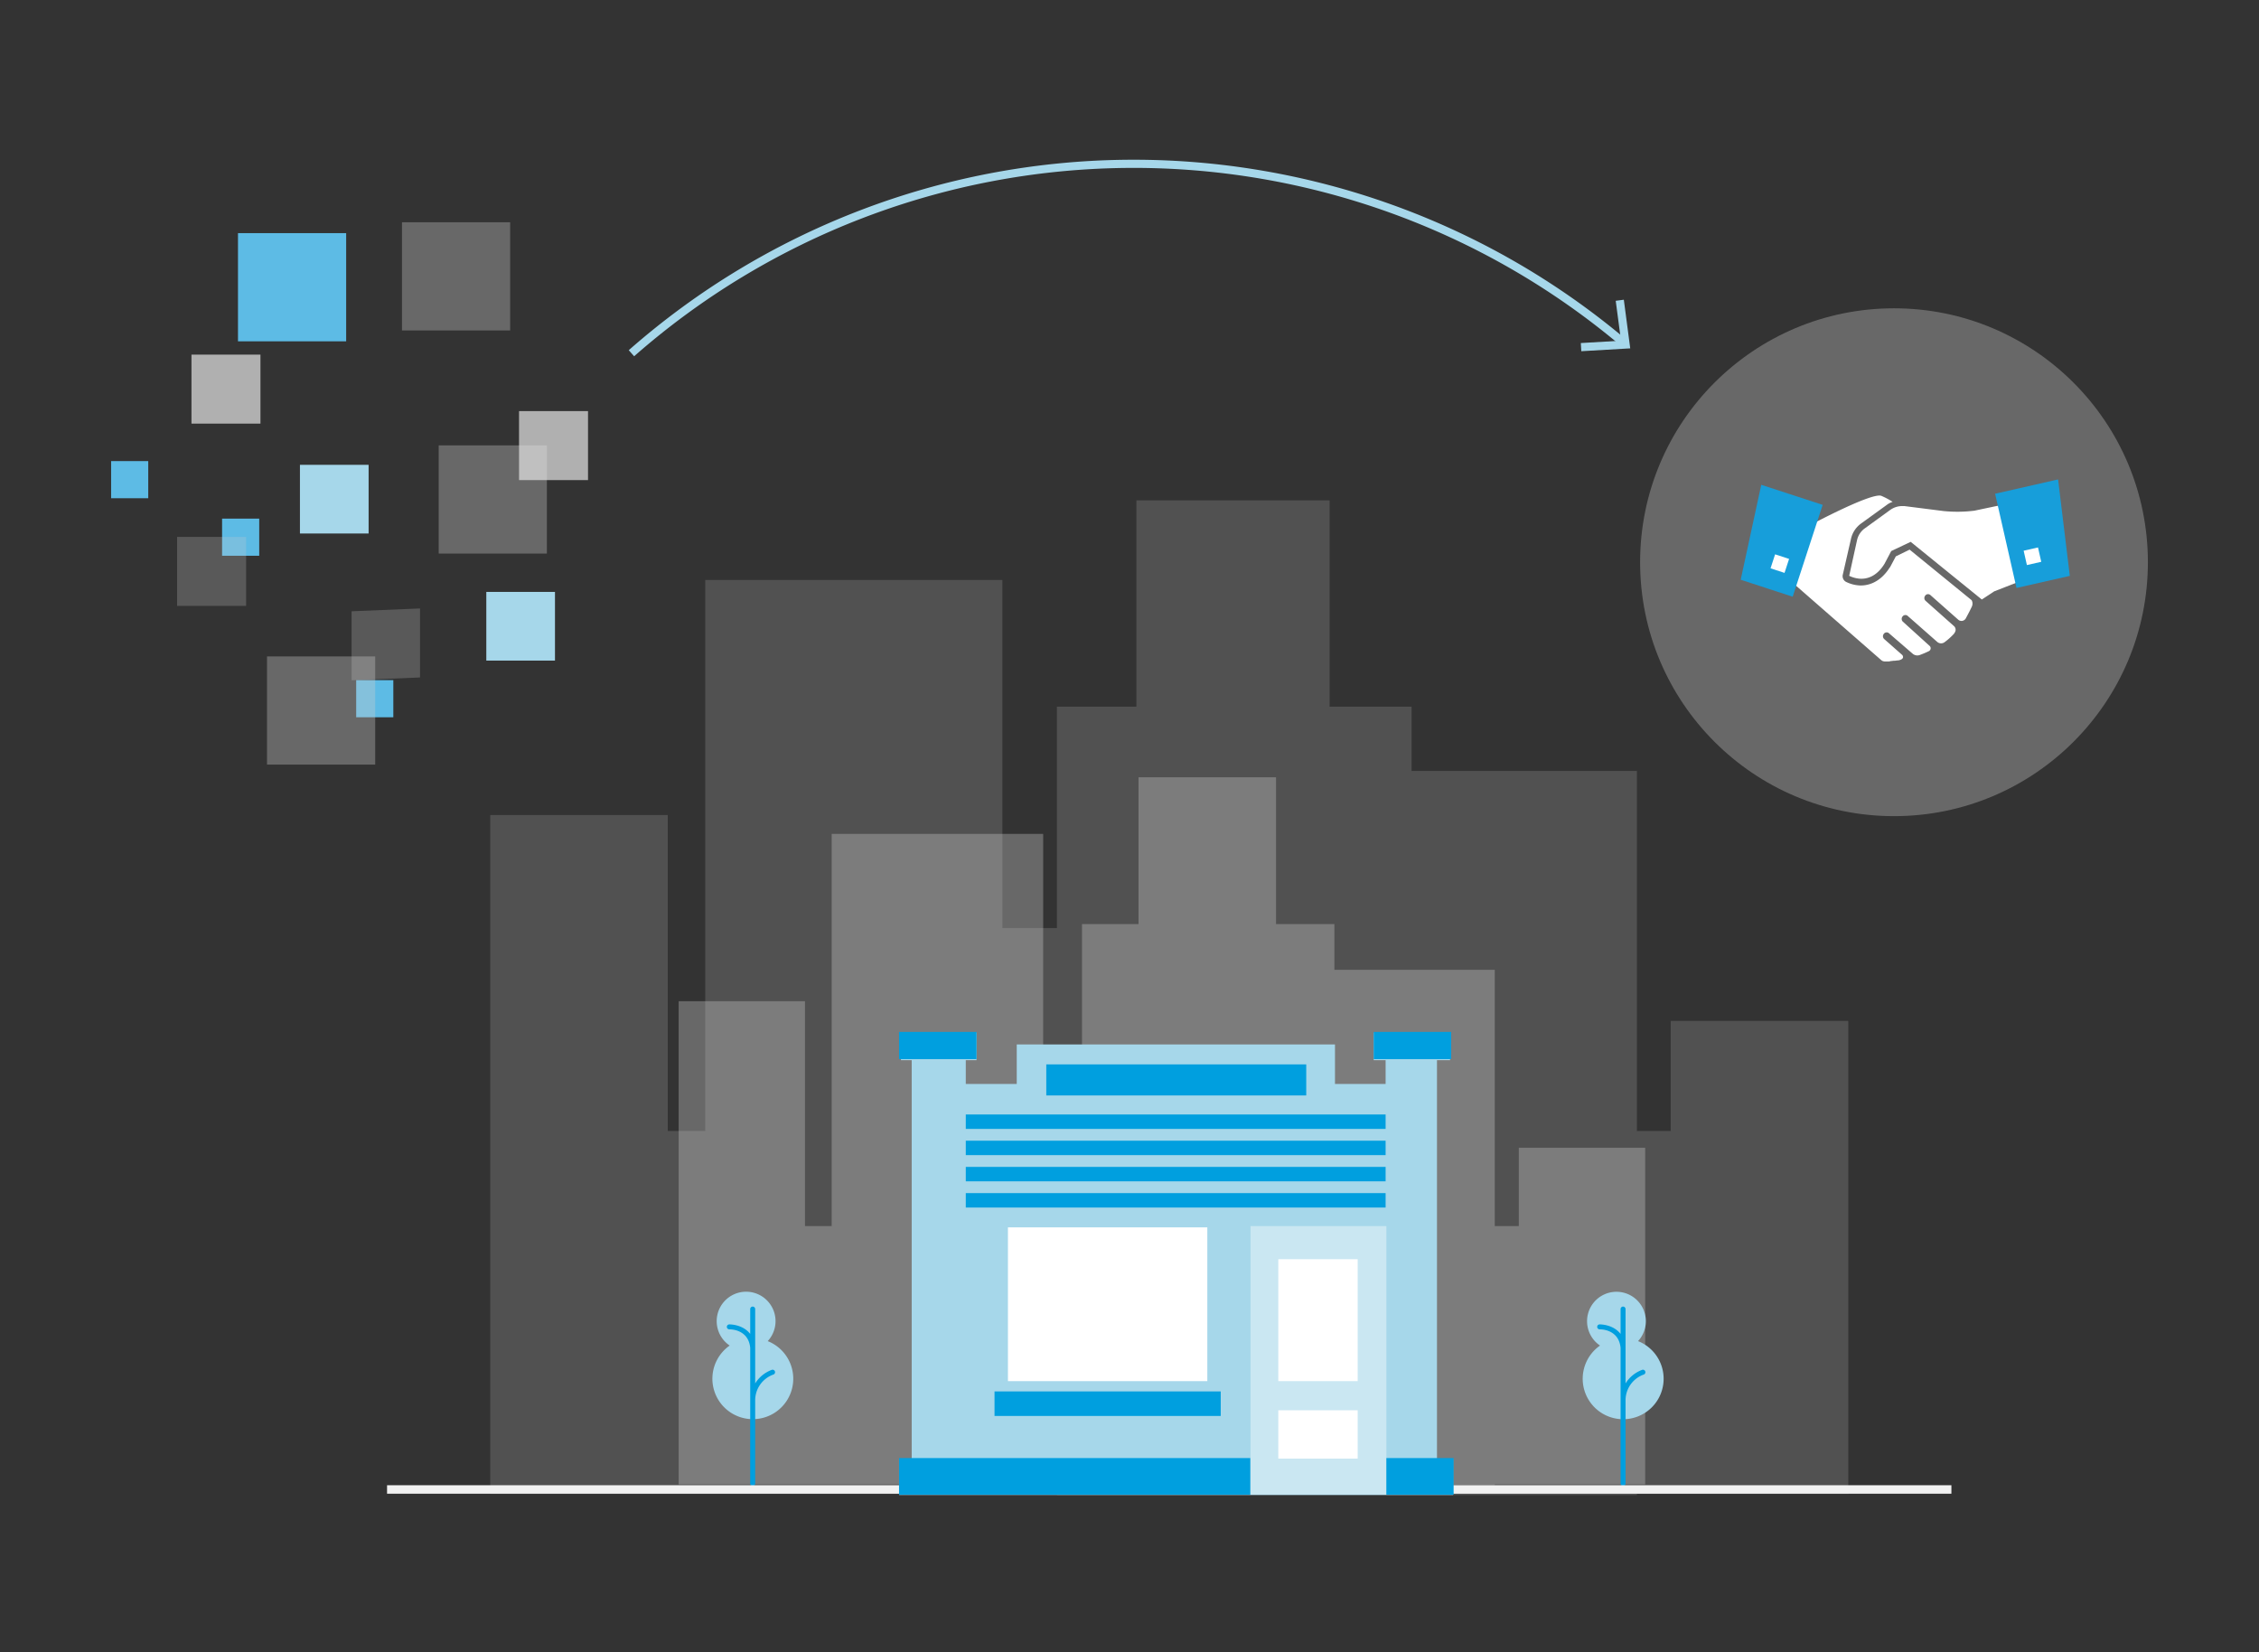
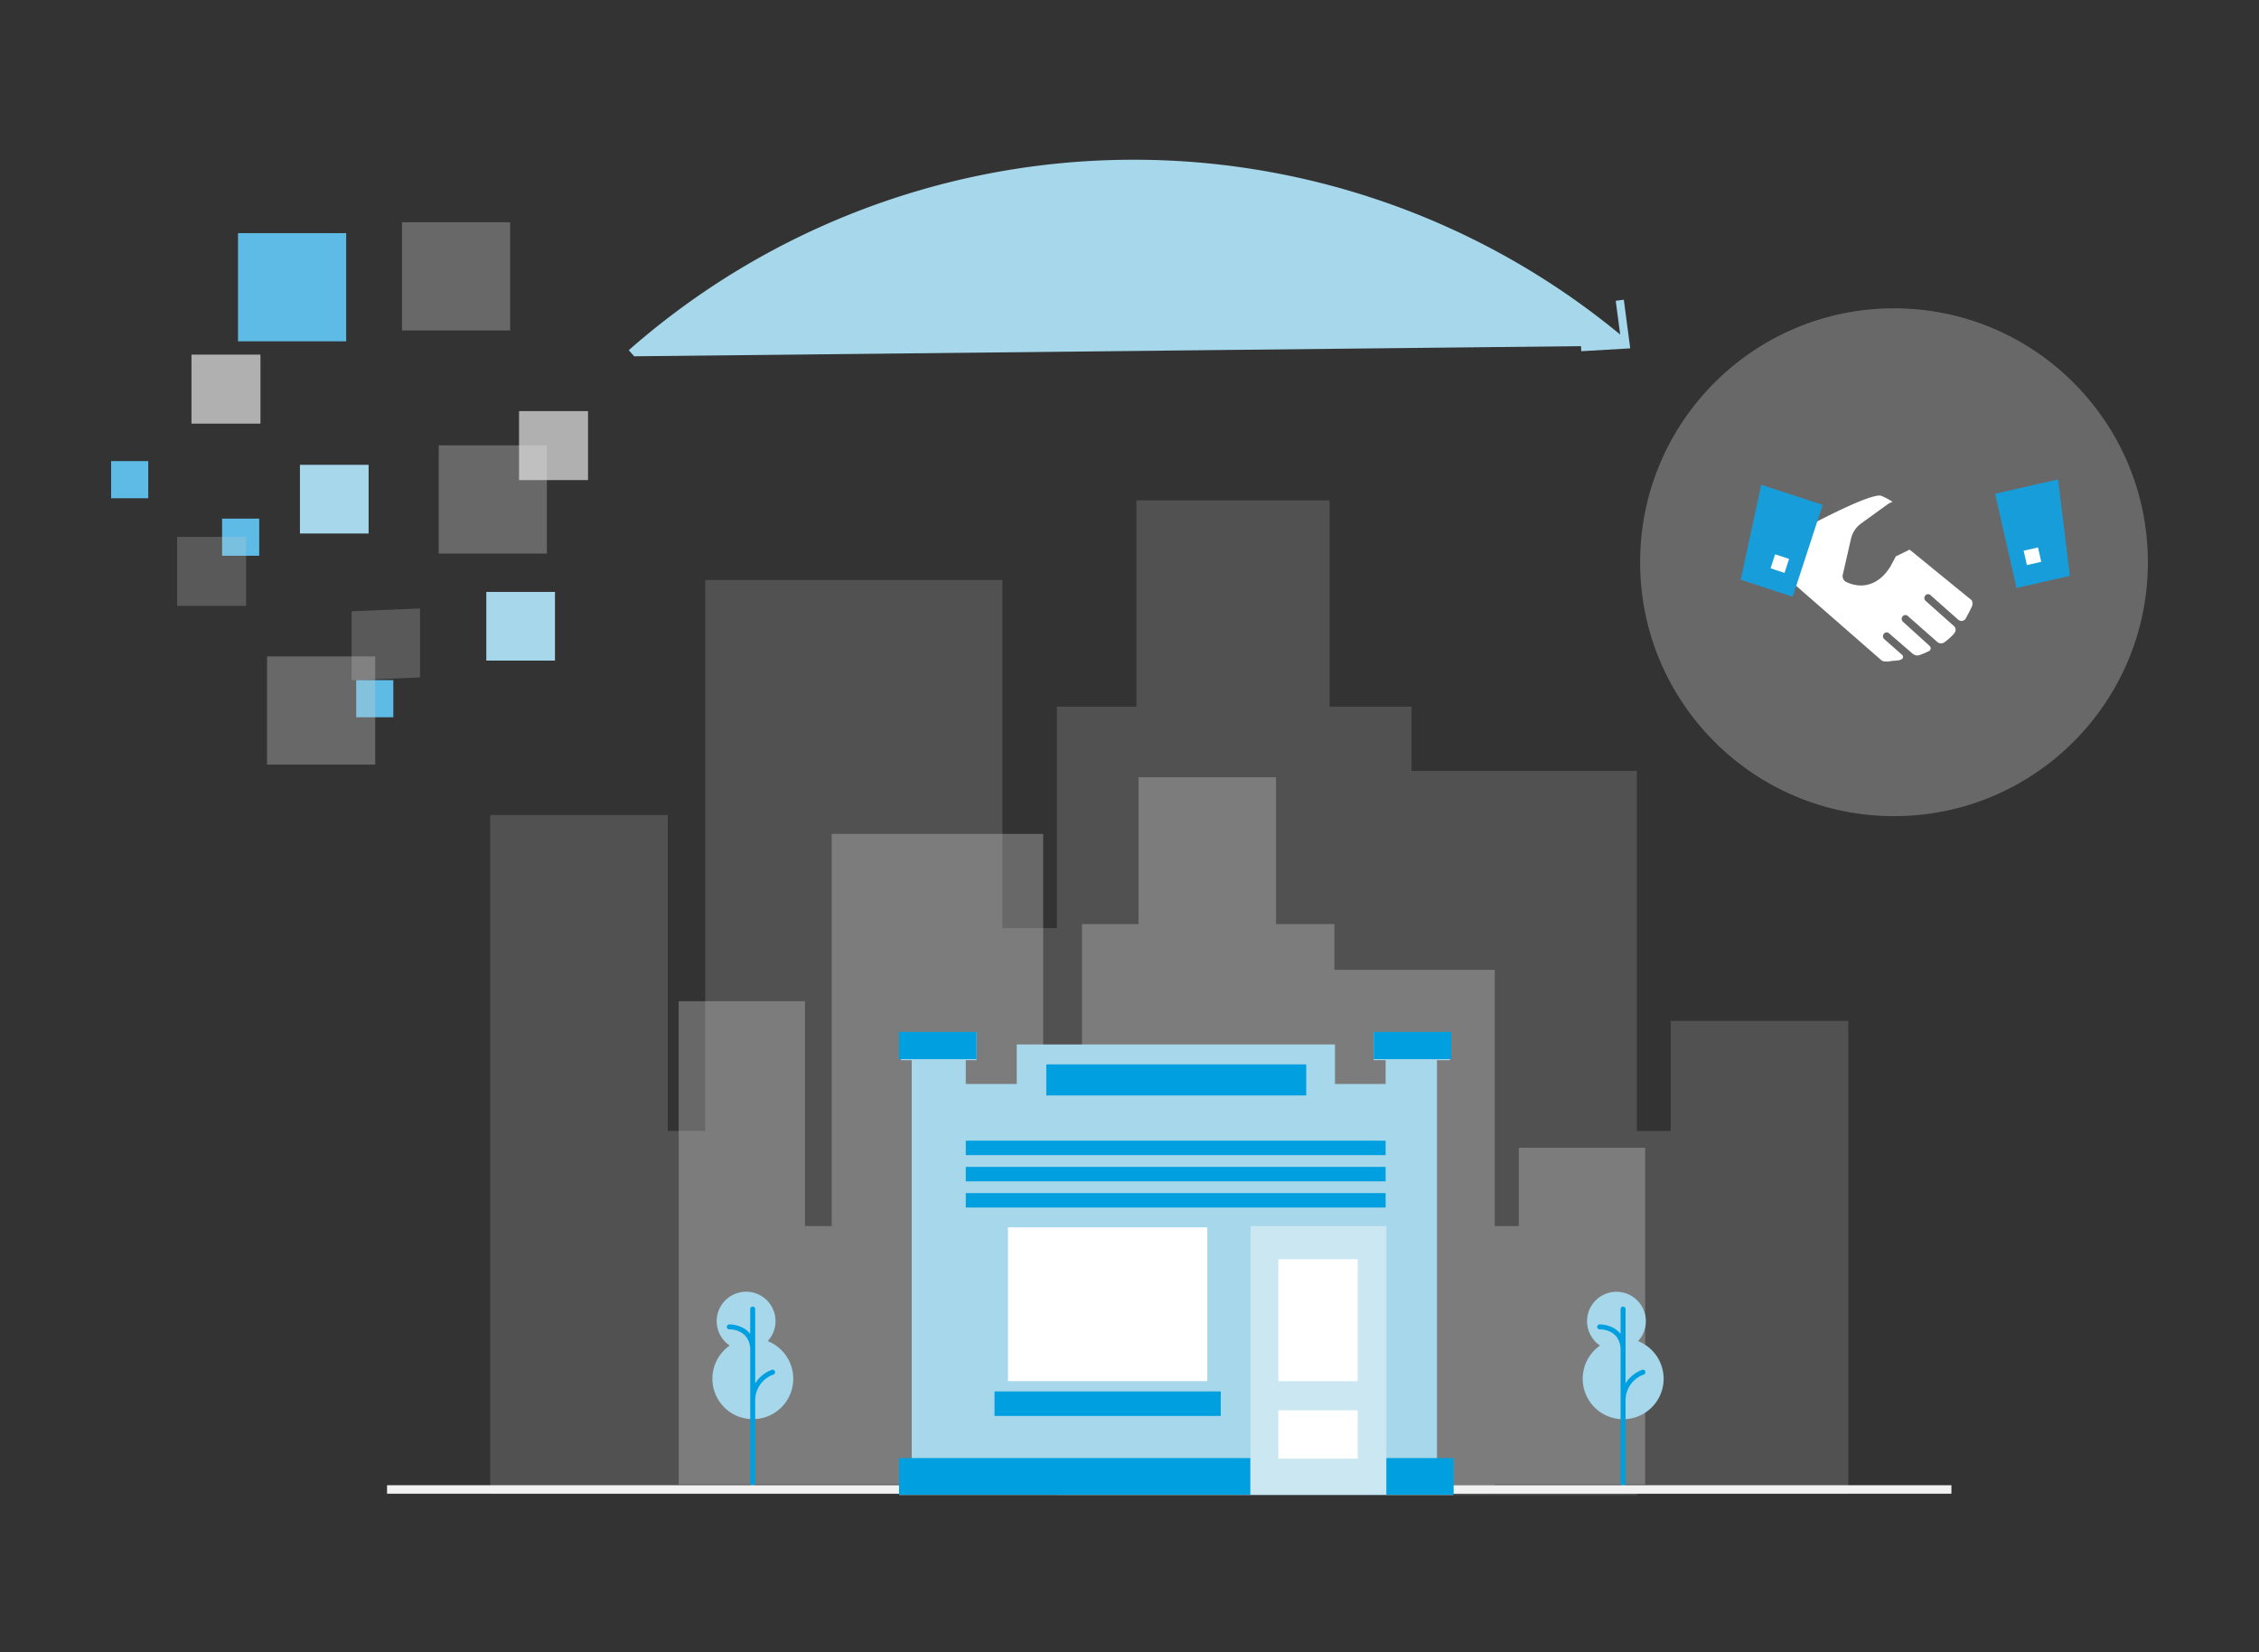
<svg xmlns="http://www.w3.org/2000/svg" id="Layer_1" viewBox="0 0 800 585">
  <rect x="0" y="0" width="800" height="585" fill="#333333" stroke="none" />
  <title>solutoins</title>
-   <path d="M224.58,126.16,222.67,124a270.74,270.74,0,0,1,353.21-3.78L574,122.42a267.89,267.89,0,0,0-349.44,3.74Z" style="fill:#a6d7ea" />
+   <path d="M224.58,126.16,222.67,124a270.74,270.74,0,0,1,353.21-3.78L574,122.42Z" style="fill:#a6d7ea" />
  <polygon points="560 124.36 559.83 121.47 574.06 120.64 572.19 106.51 575.06 106.13 577.33 123.35 560 124.36" style="fill:#a6d7ea" />
  <g style="opacity:0.35">
    <circle cx="670.74" cy="199.08" r="89.91" style="fill:#ccc" />
  </g>
  <rect x="78.65" y="183.64" width="13.15" height="13.15" style="fill:#5dbbe5;isolation:isolate" />
  <rect x="106.22" y="164.59" width="24.32" height="24.32" style="fill:#a6d7ea;isolation:isolate" />
  <rect x="172.22" y="209.59" width="24.32" height="24.32" style="fill:#a6d7ea;isolation:isolate" />
  <rect x="126.14" y="240.83" width="13.15" height="13.15" style="fill:#5dbbe5;isolation:isolate" />
  <rect x="39.35" y="163.27" width="13.15" height="13.15" style="fill:#5dbbe5;isolation:isolate" />
  <rect x="142.36" y="78.7" width="38.31" height="38.31" style="fill:#ccc;opacity:0.35" />
  <rect x="155.36" y="157.7" width="38.31" height="38.31" style="fill:#ccc;opacity:0.35" />
  <rect x="84.28" y="82.55" width="38.31" height="38.31" style="fill:#5dbbe5" />
  <rect x="94.56" y="232.43" width="38.31" height="38.31" style="fill:#ccc;opacity:0.35" />
  <polygon points="124.52 216.45 148.75 215.45 148.75 239.88 124.52 240.88 124.52 216.45" style="fill:#ccc;opacity:0.25" />
  <rect x="183.81" y="145.57" width="24.43" height="24.43" style="fill:#e6e6e6;opacity:0.7" />
  <rect x="67.81" y="125.57" width="24.43" height="24.43" style="fill:#e6e6e6;opacity:0.7" />
  <rect x="62.73" y="190.11" width="24.43" height="24.43" style="fill:#ccc;opacity:0.25" />
  <polygon points="591.66 361.5 591.66 400.47 579.69 400.47 579.69 272.98 499.9 272.98 499.9 250.22 470.86 250.22 470.86 177.17 402.44 177.17 402.44 250.22 374.3 250.22 374.3 328.62 354.99 328.62 354.99 205.36 249.75 205.36 249.75 400.47 236.48 400.47 236.48 288.6 173.61 288.6 173.61 529.01 204.84 529.01 236.48 529.01 249.75 529.01 310.08 529.01 314.62 529.01 354.99 529.01 374.3 529.01 374.3 529.41 579.69 529.41 579.69 529.01 591.66 529.01 635.43 529.01 654.54 529.01 654.54 361.5 591.66 361.5" style="fill:#ccc;opacity:0.2" />
  <polygon points="537.87 406.41 537.87 434.14 529.35 434.14 529.35 343.4 472.56 343.4 472.56 327.21 451.89 327.21 451.89 275.22 403.2 275.22 403.2 327.21 383.17 327.21 383.17 383 369.43 383 369.43 295.28 294.53 295.28 294.53 434.14 285.08 434.14 285.08 354.52 240.34 354.52 240.34 525.63 262.57 525.63 285.08 525.63 294.53 525.63 337.47 525.63 340.7 525.63 369.43 525.63 383.17 525.63 383.17 525.91 529.35 525.91 529.35 525.63 537.87 525.63 569.02 525.63 582.62 525.63 582.62 406.41 537.87 406.41" style="fill:#ccc;opacity:0.35" />
  <path d="M271.88,474.88a10.42,10.42,0,1,0-13.47,1.57,14.32,14.32,0,1,0,13.47-1.57Z" style="fill:#a6d7ea" />
  <path d="M274.44,485.63a.88.88,0,0,0-1.09-.59,11.76,11.76,0,0,0-5.91,4.81V463.53a.88.88,0,0,0-1.76,0v8.8c-2.67-3.46-7.37-3.38-7.42-3.37a.88.88,0,0,0-.86.9.89.89,0,0,0,.91.85c.27,0,6.71-.12,7.37,6.52v48.08a.88.88,0,0,0,1.76,0V495.87a9.69,9.69,0,0,1,6.41-9.14A.88.88,0,0,0,274.44,485.63Z" style="fill:#009fdf" />
  <path d="M580.1,474.88a10.41,10.41,0,1,0-13.47,1.57,14.33,14.33,0,1,0,13.47-1.57Z" style="fill:#a6d7ea" />
  <path d="M582.66,485.63a.88.88,0,0,0-1.09-.59,11.76,11.76,0,0,0-5.9,4.81V463.53a.88.88,0,0,0-1.76,0v8.8c-2.68-3.46-7.37-3.38-7.43-3.37a.87.87,0,0,0-.85.9.88.88,0,0,0,.9.85c.28,0,6.72-.12,7.38,6.52v48.08a.88.88,0,1,0,1.76,0V495.87a9.69,9.69,0,0,1,6.41-9.14A.88.88,0,0,0,582.66,485.63Z" style="fill:#009fdf" />
  <rect x="137.07" y="525.91" width="554" height="3" style="fill:#f2f2f2" />
  <polygon points="345.82 365.62 319.07 365.62 319.07 375.4 322.87 375.4 322.87 516.47 318.39 516.47 318.39 529.37 442.77 529.37 514.6 529.37 514.6 516.47 508.89 516.47 508.89 375.4 513.51 375.4 513.51 365.62 486.49 365.62 486.49 375.4 490.7 375.4 490.7 383.82 486.49 383.82 472.77 383.82 472.77 369.83 360.07 369.83 360.07 383.82 342.02 383.82 342.02 375.4 345.82 375.4 345.82 369.83 345.82 365.62" style="fill:#a6d7ea" />
  <rect x="442.86" y="434.15" width="48.11" height="95.05" style="fill:#fff;opacity:0.4" />
  <rect x="356.95" y="434.6" width="70.61" height="54.45" style="fill:#fff" />
  <rect x="452.7" y="445.87" width="28.11" height="43.18" style="fill:#fff" />
  <rect x="370.53" y="376.89" width="92.06" height="11" style="fill:#009fdf" />
  <rect x="352.2" y="492.69" width="80.11" height="8.69" style="fill:#009fdf" />
  <rect x="318.39" y="365.39" width="27.43" height="9.64" style="fill:#009fdf" />
  <rect x="318.39" y="516.29" width="124.38" height="12.97" style="fill:#009fdf" />
  <rect x="490.97" y="516.29" width="23.81" height="12.97" style="fill:#009fdf" />
-   <rect x="342.02" y="394.63" width="148.68" height="5.11" style="fill:#009fdf" />
  <rect x="342.02" y="403.91" width="148.68" height="5.11" style="fill:#009fdf" />
  <rect x="342.02" y="413.19" width="148.68" height="5.11" style="fill:#009fdf" />
  <rect x="342.02" y="422.47" width="148.68" height="5.11" style="fill:#009fdf" />
  <rect x="486.49" y="365.39" width="27.43" height="9.64" style="fill:#009fdf" />
  <rect x="452.7" y="499.37" width="28.11" height="17.11" style="fill:#fff" />
-   <path d="M699.2,180.83a49,49,0,0,1-10.9.13l-13.78-1.75h-.38a7.3,7.3,0,0,0-4.76,1.37l-9,6.52a7,7,0,0,0-2.75,4.26l-2.76,12.53a10.58,10.58,0,0,0,3.51,1c2.63.25,6.14-.63,9-5.26l2.38-4.51,6.89-3.26,25.18,20.42,4.39-2.88,8.64-3.38-6.14-27.19Z" style="fill:#fff" />
  <path d="M676.27,194.62,671.39,197l-2,3.75s0,.13-.12.13c-3.76,6-8.65,6.64-11.15,6.39a12.33,12.33,0,0,1-4.39-1.25,2.28,2.28,0,0,1-1.13-2.51l2.89-12.65a9.2,9.2,0,0,1,3.63-5.52l9-6.51a7,7,0,0,1,2.13-1.13,25.47,25.47,0,0,0-4-2.13c-3.38-1.25-24.31,9.9-24.31,9.9l-6.76,21.17,31,27.07a2,2,0,0,0,1.5.5h1a2.07,2.07,0,0,0,.88-.13h0c.37,0,.87-.12,1.25-.12h.13c.37,0,.87-.13,1.25-.13h.12c2.51-.5,1.38-1.88,1.38-1.88l-6.39-5.64a1.33,1.33,0,0,1-.25-1.75,1.25,1.25,0,0,1,2-.25l8.27,7.14a2.54,2.54,0,0,0,2.5.5,34.91,34.91,0,0,0,3.26-1.38,1.13,1.13,0,0,0,.25-1.88l-9.4-8.52a1.33,1.33,0,0,1-.25-1.75,1.25,1.25,0,0,1,2-.25l10.4,9.15a2.08,2.08,0,0,0,2.5.12,23.12,23.12,0,0,0,3.26-2.88,2.72,2.72,0,0,0,.5-.75,1.7,1.7,0,0,0-.38-2.13l-10-8.9a1.32,1.32,0,0,1-.25-1.75,1.25,1.25,0,0,1,2-.25l9.77,8.64a1.74,1.74,0,0,0,2.63-.37h0c.75-1.38,1.5-2.76,2.25-4.39a2.54,2.54,0,0,0-.12-2.13Z" style="fill:#fff" />
  <polygon points="706.55 174.83 728.85 169.76 733 203.91 714.12 208.19 712.77 202.23 707.15 177.5 706.55 174.83" style="fill:#179eda" />
  <rect x="717.17" y="194.3" width="5.21" height="5.21" transform="translate(-25.73 164.16) rotate(-12.78)" style="fill:#fff" />
  <polygon points="645.48 178.77 623.73 171.67 616.45 205.28 634.86 211.29 636.76 205.48 644.63 181.37 645.48 178.77" style="fill:#179eda" />
  <rect x="627.66" y="196.93" width="5.21" height="5.21" transform="translate(245.02 736.79) rotate(-71.92)" style="fill:#fff" />
</svg>